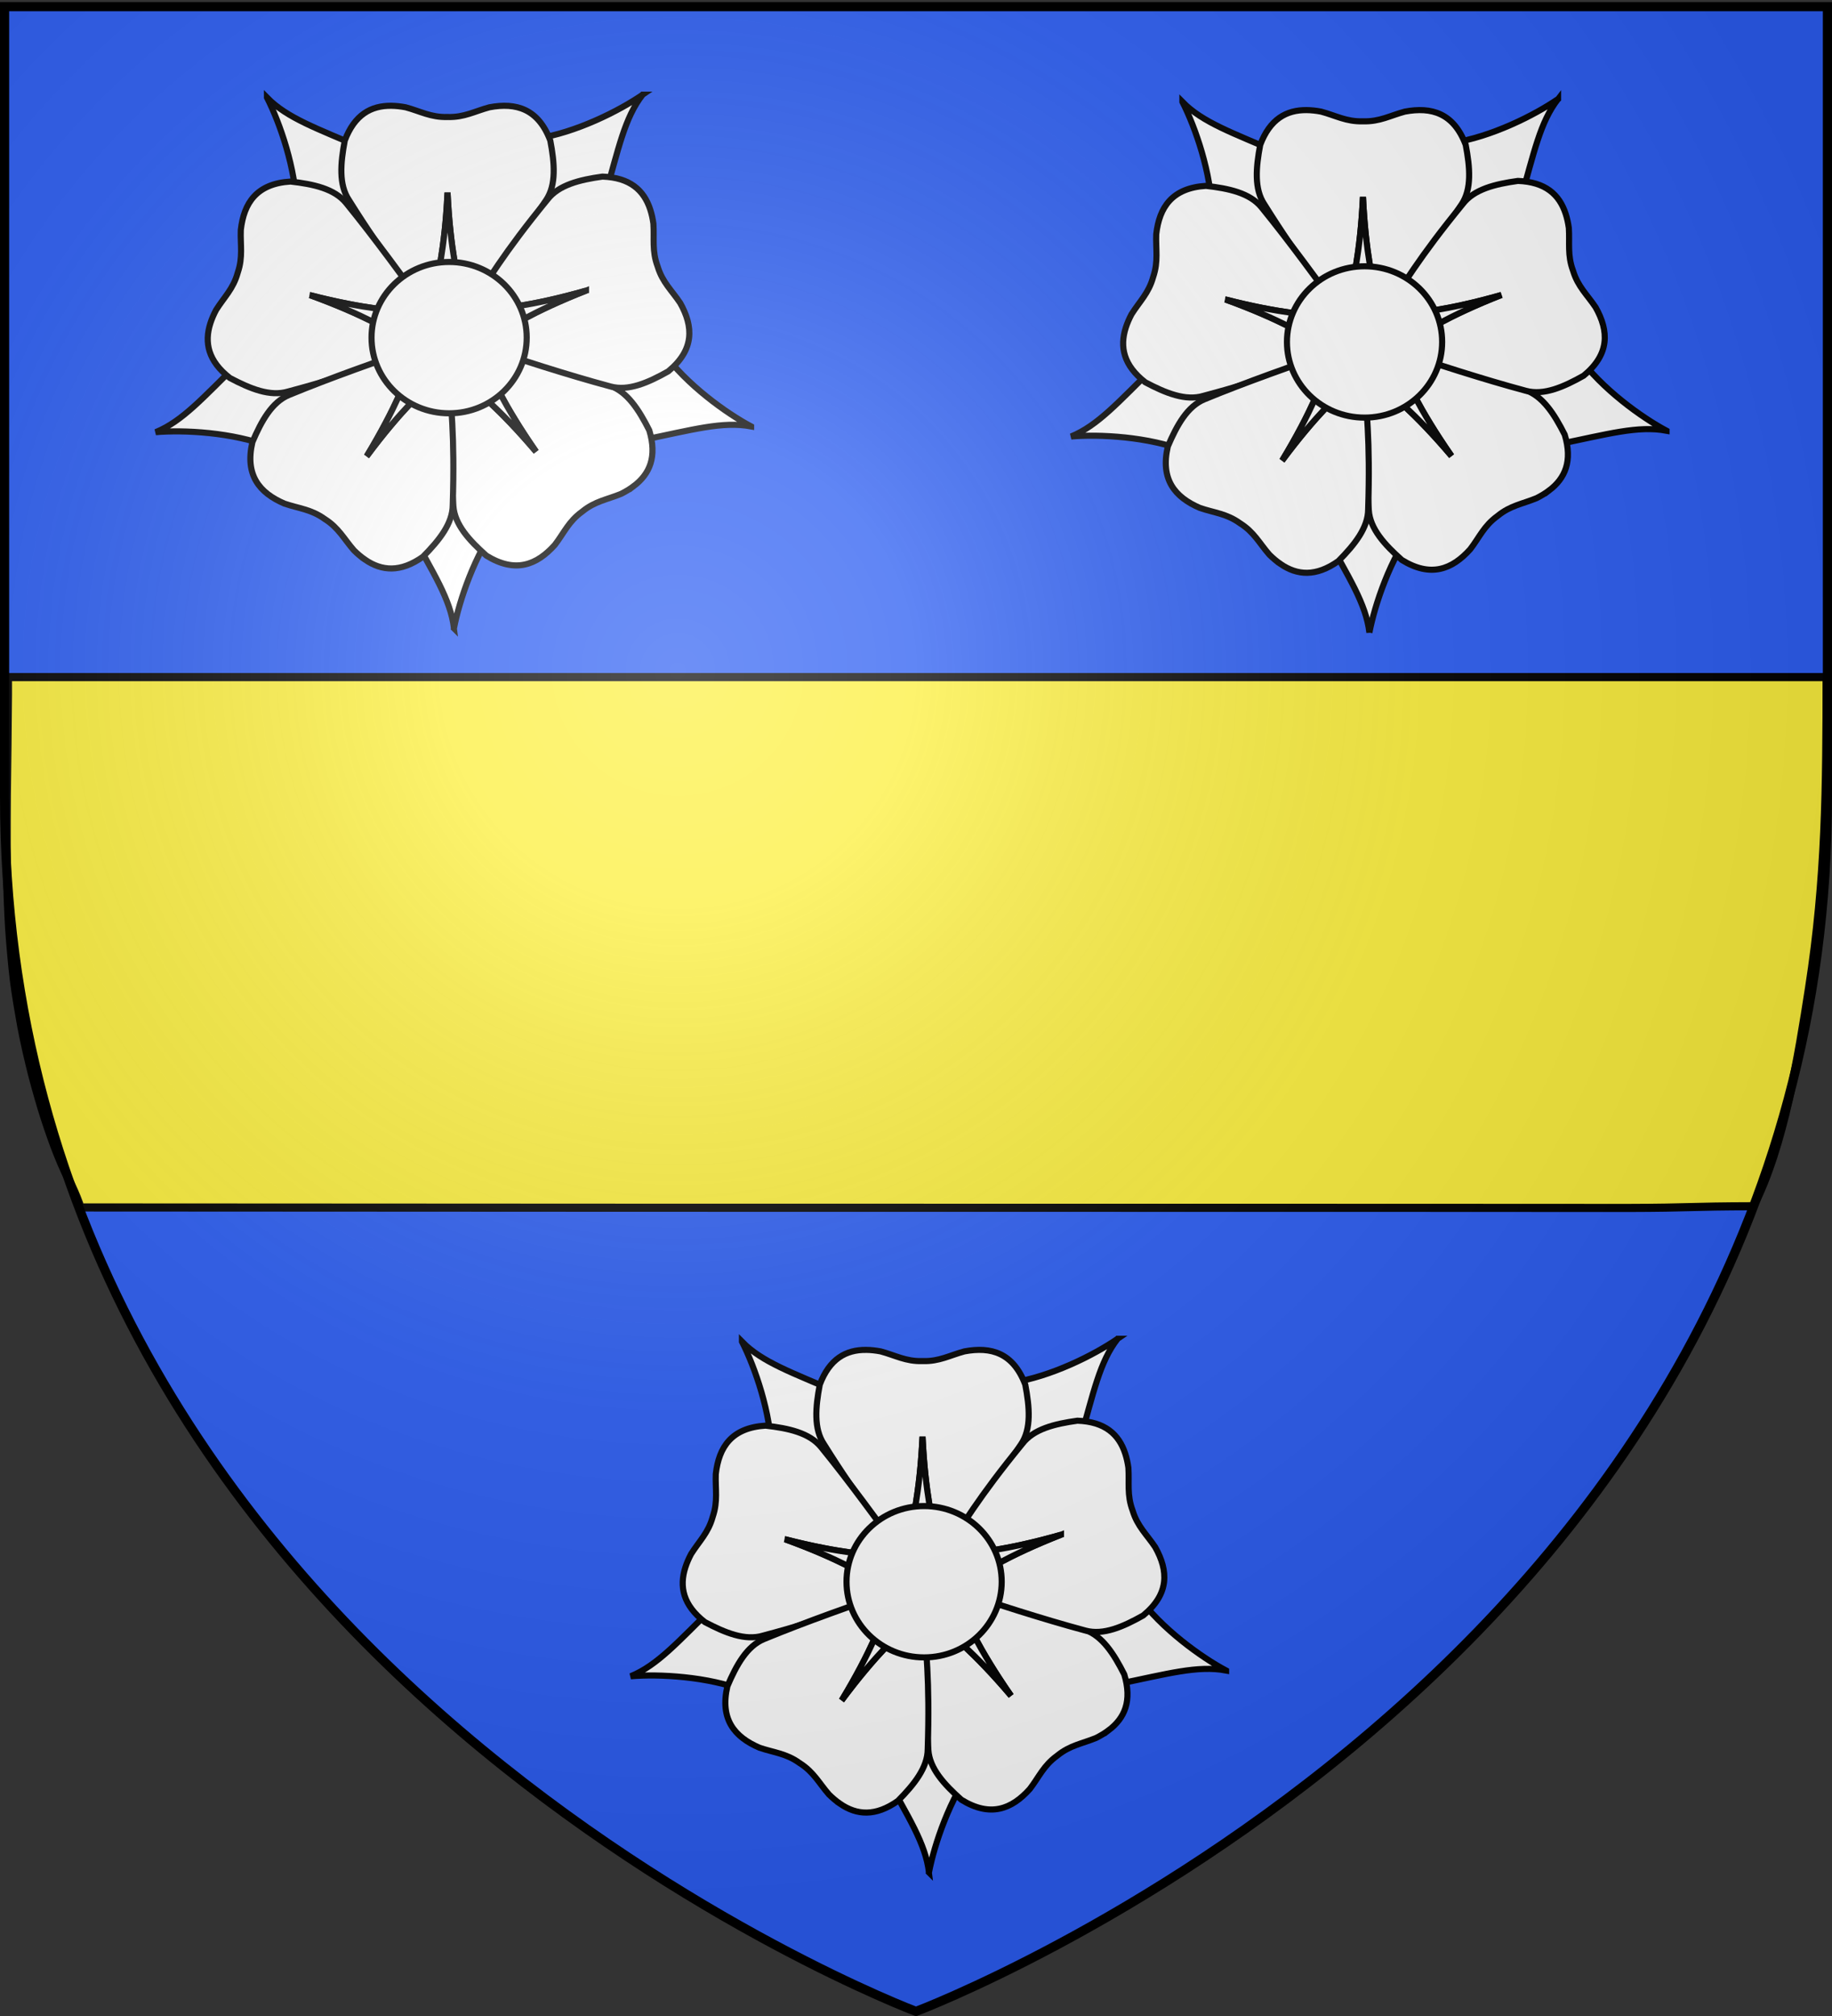
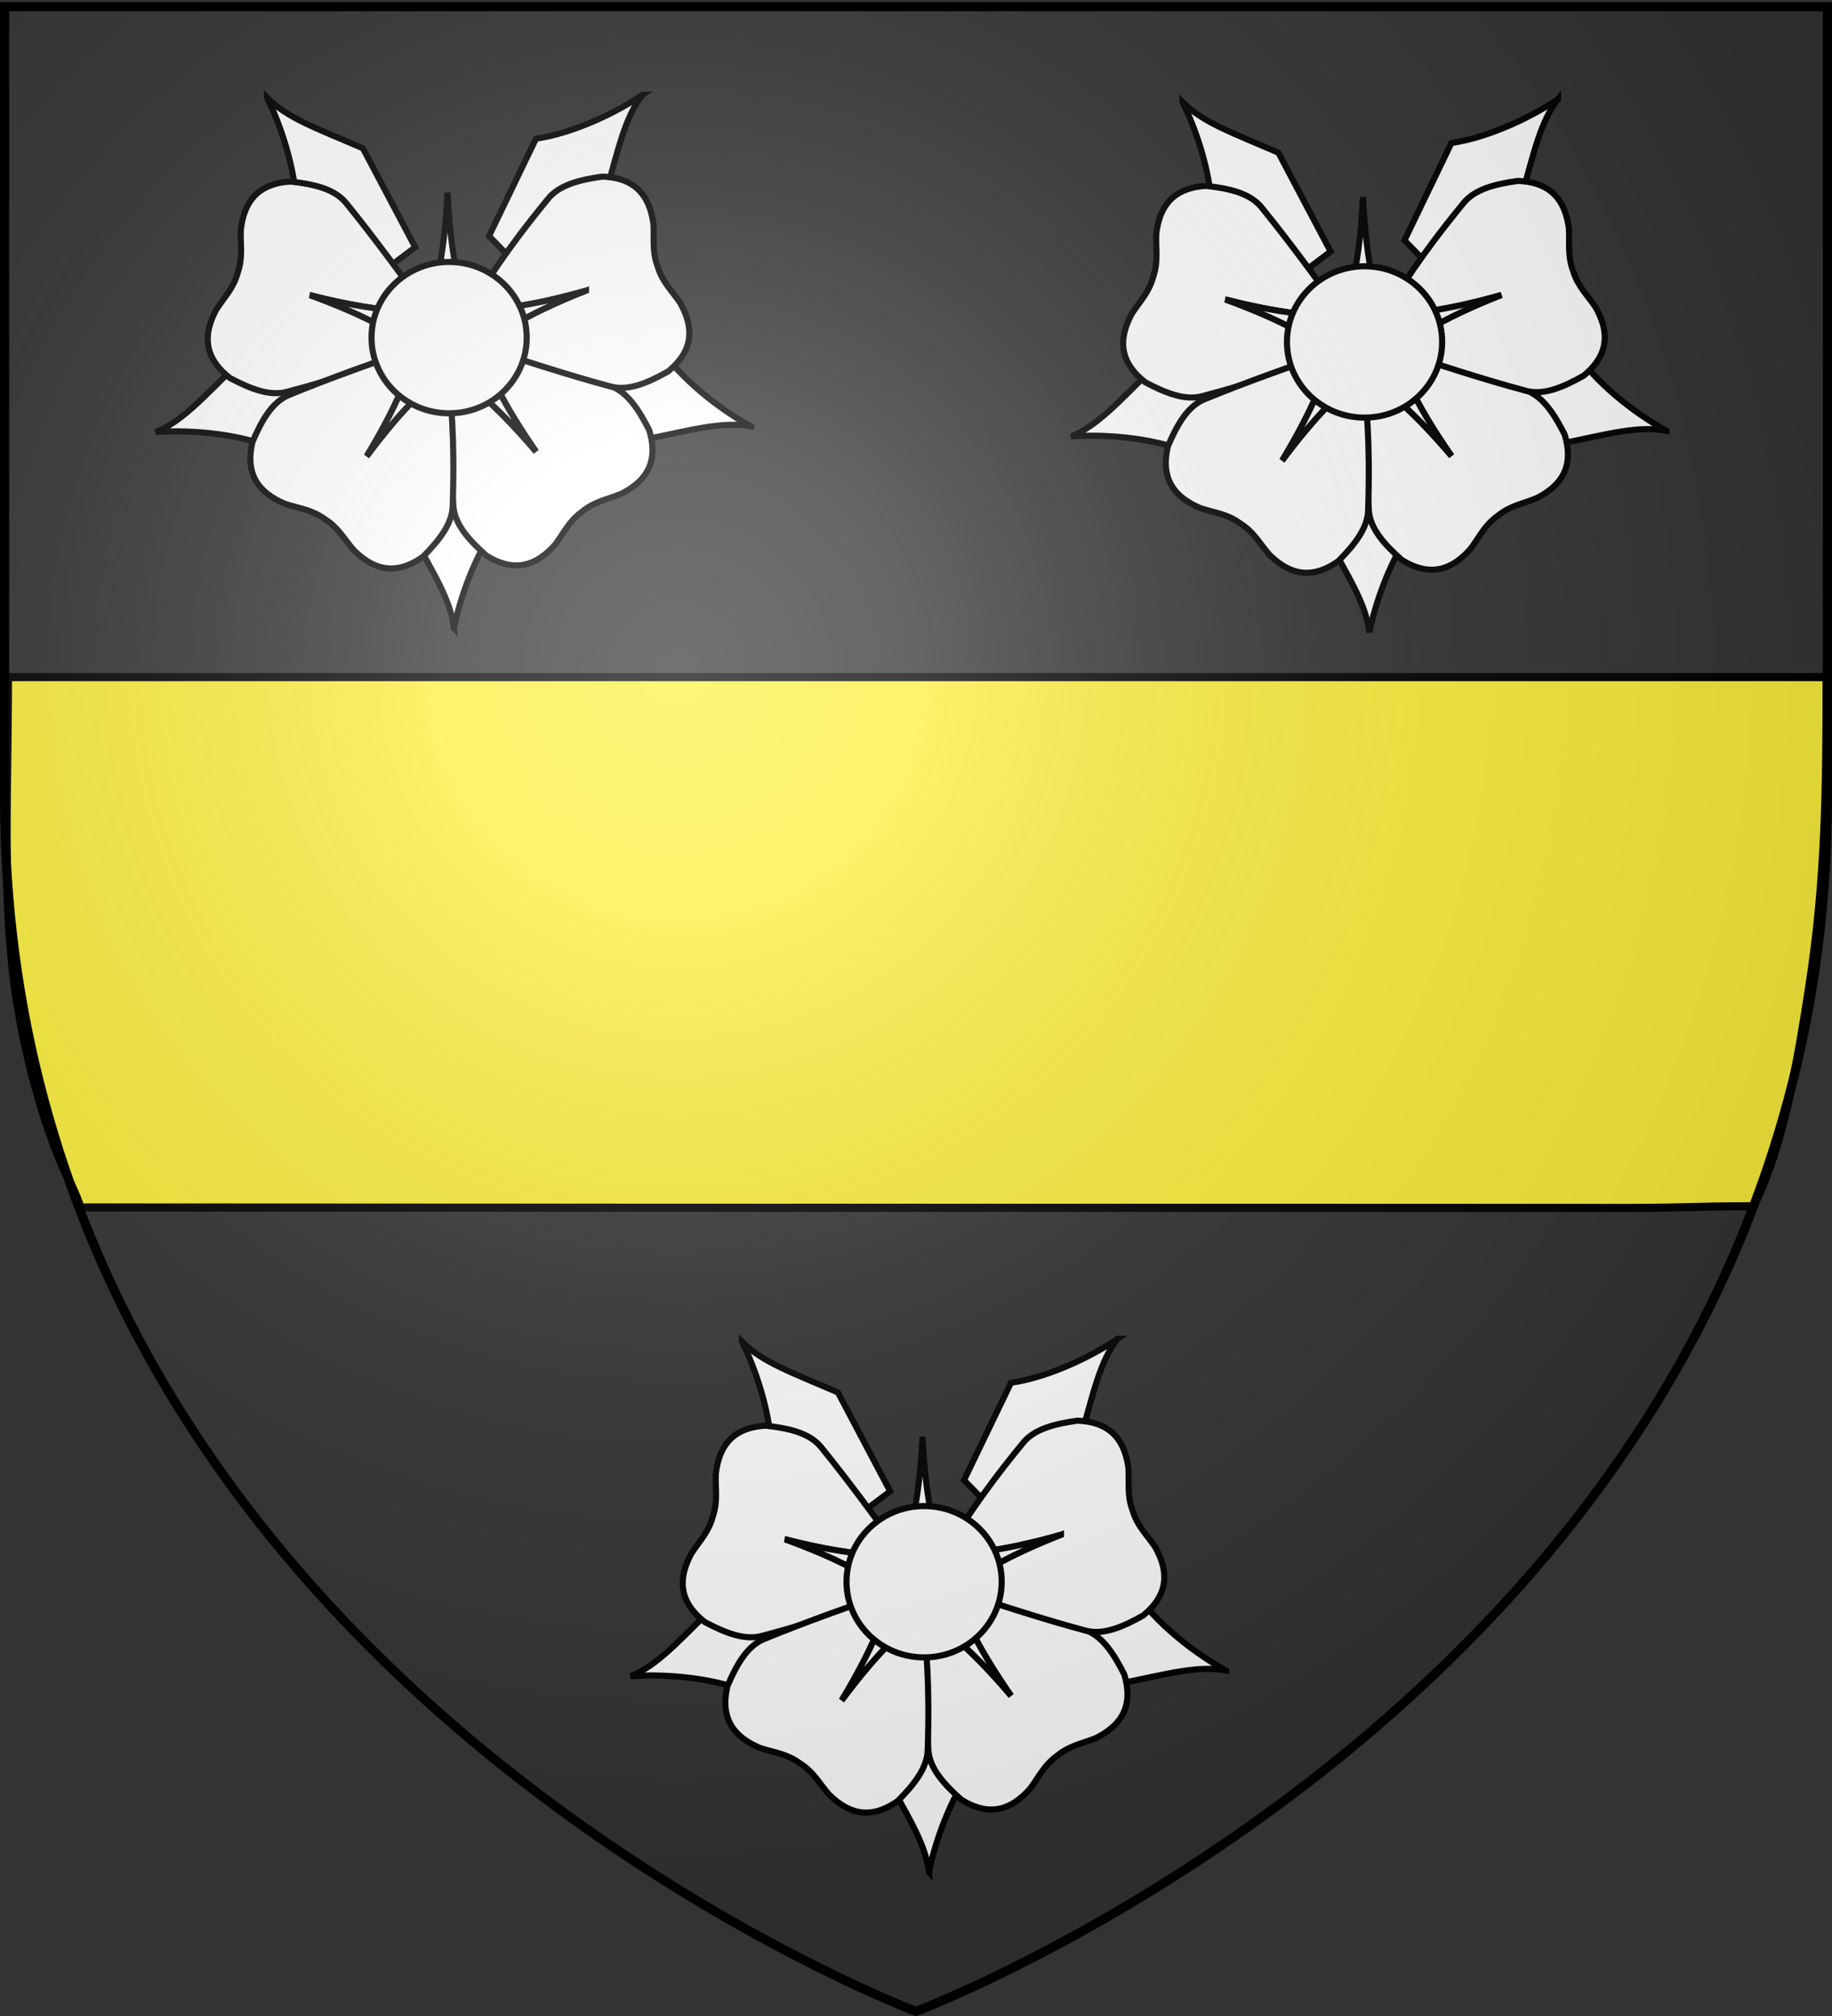
<svg xmlns="http://www.w3.org/2000/svg" xmlns:xlink="http://www.w3.org/1999/xlink" width="600" height="660" version="1.0">
  <rect width="100%" height="100%" fill="#333333" stroke="none" />
  <defs>
    <radialGradient xlink:href="#a" id="c" cx="221.445" cy="226.331" r="300" fx="221.445" fy="226.331" gradientTransform="matrix(1.353 0 0 1.349 -77.63 -85.747)" gradientUnits="userSpaceOnUse" />
    <linearGradient id="a">
      <stop offset="0" style="stop-color:white;stop-opacity:.314" />
      <stop offset=".19" style="stop-color:white;stop-opacity:.251" />
      <stop offset=".6" style="stop-color:#6b6b6b;stop-opacity:.125" />
      <stop offset="1" style="stop-color:black;stop-opacity:.125" />
    </linearGradient>
  </defs>
  <g style="display:inline">
-     <path d="M300 658.5s298.5-112.32 298.5-397.772V2.176H1.5v258.552C1.5 546.18 300 658.5 300 658.5z" style="fill:#2b5df2;fill-opacity:1;fill-rule:evenodd;stroke:none" />
    <path d="M2.606 227.227c-.1 10.95-.195 21.901-.366 32.851-.024 5.489-.084 10.978-.053 16.466.043 7.761.193 15.522.589 23.278.259 5.754.788 11.499 1.341 17.24.5 5.096 1.32 10.167 2.21 15.228.865 5.318 2.022 10.602 3.288 15.869 1.153 4.867 2.517 9.7 3.95 14.52 1.278 4.222 2.713 8.413 4.249 12.58 1.436 3.733 2.935 7.457 4.818 11.066 1.146 2.46 2.308 4.92 3.2 7.445.37.493-.126 1.788 1.028 1.528 61.588.023 123.18.075 184.77.096 81.942.01 163.884.01 245.826.029 25.209.01 50.417.04 75.626.037 21.618-.055 19.53-.505 41.148-.56 10.046-19.655 14.832-49.432 18.25-71.444 5.619-36.172 5.704-65.802 5.769-101.78H2.606v5.55z" style="fill:#fcef3c;fill-opacity:1;stroke:#000;stroke-width:2.664;stroke-miterlimit:4;stroke-opacity:1;stroke-dashoffset:0;display:inline" />
    <g id="b" style="fill:#fff;stroke:#000;stroke-width:2;stroke-opacity:1;display:inline">
      <g style="fill:#fff;stroke:#000;stroke-width:9.901;stroke-miterlimit:4;stroke-opacity:1;stroke-dasharray:none">
        <path d="M958.886 534.195c-40.541-21.548-104.773-67.727-143.034-120.587l-175.12 5.216-17.823 54.37 161.228 82.716c79.366-16.12 128.42-30.41 174.749-21.715zM477.117 861.464c8.619-45.095 33.775-120.098 72.982-172.26L493.414 523.43l-57.207-.976-31.43 178.462c38.835 71.07 66.97 113.717 72.34 160.548zM-6.497 543.543c45.748-3.874 124.757.1 185.566 23.771l144.317-99.332-14.504-55.347-180.32 17.915c-57.947 56.577-91.416 95.18-135.06 112.993zM783.021-3.399C745.207 22.64 674.614 58.344 610.067 67.922L533.95 225.721l40.028 40.884 147.739-104.927C744.006 83.818 753.943 33.702 783.02-3.4zM173.937 1.2C194.801 42.096 220.955 116.757 222 182.002l146.474 96.123 45.773-34.33-84.68-160.205c-74.27-32.293-122.654-48.707-155.629-82.392z" style="fill:#fff;fill-opacity:1;fill-rule:evenodd;stroke:#000;stroke-width:9.901;stroke-linecap:butt;stroke-linejoin:miter;stroke-miterlimit:4;stroke-opacity:1;stroke-dasharray:none" transform="matrix(.202 0 0 .202 52.3 31.69)" />
      </g>
      <g style="fill:#fff;stroke:#000;stroke-width:9.901;stroke-opacity:1">
-         <path d="M375.288 14.554c-32.685-.297-59.353 14.483-75.187 56.313-6.989 36.771-9.942 71.538 6.75 96.469 60.616 96.864 92.604 132.068 132.344 183.968 10.671-56.299 23.002-102.66 27.5-196 4.498 93.34 16.828 139.701 27.5 196 44.968-60.901 90.684-121.428 132.375-183.968 16.691-24.931 13.707-59.698 6.718-96.469C613.8 19.384 577.91 8.88 534.57 17.023c-23.696 6.38-40.852 16.455-67.282 15.719l-.053.004h-1.094l-.009-.004c-26.43.736-43.616-9.34-67.312-15.719-8.126-1.527-15.988-2.4-23.531-2.469z" style="fill:#fff;fill-opacity:1;fill-rule:evenodd;stroke:#000;stroke-width:9.901;stroke-linecap:butt;stroke-linejoin:miter;stroke-miterlimit:4;stroke-opacity:1;stroke-dasharray:none" transform="matrix(.202 0 0 .202 52.3 31.69)" />
        <path d="M466.695 155.304c-4.498 93.34-16.829 139.701-27.5 196-.156-.203-.314-.39-.469-.593l.062 1.187h54.97l.124-2.219c-10.599-55.567-22.733-101.94-27.187-194.375zM82.133 367.212c-9.933 31.14-3.684 60.983 31.607 88.46 33.07 17.533 65.415 30.617 94.163 22.03 110.44-29.32 153.52-49.49 214.838-72.137-50.64-26.816-91.295-52.284-179.146-84.135 90.507 23.256 138.442 25.161 195.383 31.586-44.913-60.943-89.247-122.49-136.692-180.785-18.893-23.307-52.99-30.72-90.186-34.897-54.942 3.422-75.574 34.612-80.587 78.424-.9 24.523 3.662 43.888-4.844 68.923l-.012.052-.323 1.045-.006.008c-7.099 25.47-21.799 38.916-34.889 59.672-3.858 7.314-7.013 14.568-9.305 21.754z" style="fill:#fff;fill-opacity:1;fill-rule:evenodd;stroke:#000;stroke-width:9.901;stroke-linecap:butt;stroke-linejoin:miter;stroke-miterlimit:4;stroke-opacity:1;stroke-dasharray:none" transform="matrix(.202 0 0 .202 52.3 31.69)" />
        <path d="M243.595 321.43c87.851 31.851 128.506 57.319 179.146 84.135-.24.088-.466.184-.705.272l1.153.291 16.227-52.52-2.083-.773c-56.22-6.278-104.109-8.374-193.738-31.405zM768.51 631.019c26.093-19.688 38.224-47.66 25.28-90.472-16.874-33.41-35.725-62.772-64.154-72.361-107.096-39.84-153.914-48.25-217.053-65.17 25.857 51.135 44.342 95.405 97.671 172.14-60.46-71.252-98.496-100.489-141.273-138.615 1.475 75.69 2.128 151.539 7.2 226.53 1.964 29.938 25.521 55.68 53.475 80.57 46.831 28.934 81.687 15.384 111.08-17.49 14.896-19.5 22.355-37.945 43.755-53.472l.04-.035.867-.667.01-.003c20.504-16.694 40.27-19.183 62.944-28.57 7.372-3.742 14.137-7.842 20.159-12.386z" style="fill:#fff;fill-opacity:1;fill-rule:evenodd;stroke:#000;stroke-width:9.901;stroke-linecap:butt;stroke-linejoin:miter;stroke-miterlimit:4;stroke-opacity:1;stroke-dasharray:none" transform="matrix(.202 0 0 .202 52.3 31.69)" />
        <path d="M610.254 575.157c-53.33-76.736-71.814-121.006-97.671-172.141.247.066.486.119.733.185l-.773-.904-43.577 33.507 1.254 1.835c42.273 37.59 80.16 66.956 140.034 137.518zM333.068 750.217c26.961 18.48 57.339 21.088 93.815-4.796 26.312-26.62 48.156-53.828 48.21-83.83 3.724-114.206-3.187-161.268-7.218-226.512-40.262 40.774-76.357 72.374-132.157 147.332 48.333-79.977 63.961-125.333 86.51-178.012-71.295 25.462-143 50.196-212.489 78.845-27.76 11.38-44.677 41.9-59.389 76.317-12.543 53.6 11.385 82.34 51.898 99.756 23.225 7.923 43.083 9.131 64.609 24.485l.046.027.908.61.006.008c22.346 14.132 30.99 32.082 47.098 50.594 5.893 5.8 11.931 10.911 18.153 15.176z" style="fill:#fff;fill-opacity:1;fill-rule:evenodd;stroke:#000;stroke-width:9.901;stroke-linecap:butt;stroke-linejoin:miter;stroke-miterlimit:4;stroke-opacity:1;stroke-dasharray:none" transform="matrix(.202 0 0 .202 52.3 31.69)" />
        <path d="M335.718 582.411c55.8-74.958 91.895-106.558 132.157-147.332.016.256.042.5.058.755l.61-1.02-45.621-30.664-1.342 1.772c-22.2 52.031-37.997 97.288-85.862 176.49zM795.294 182.527c-10.181-31.061-32.72-51.594-77.418-53.205-37.073 5.15-70.955 13.481-89.231 37.275-72.364 88.433-95.476 130.007-131.924 184.27 56.752-7.912 104.622-11.071 194.49-36.688-86.989 34.14-126.964 60.662-176.884 88.794 72.091 23.106 144.067 47.041 216.662 66.52 28.962 7.832 60.944-6.124 93.543-24.516 42.536-34.943 40.999-72.308 19.41-110.76-13.629-20.407-28.666-33.434-36.429-58.71l-.02-.049-.35-1.036v-.01c-9.157-24.803-5.114-44.31-6.655-68.802-1.155-8.187-2.845-15.915-5.194-23.083z" style="fill:#fff;fill-opacity:1;fill-rule:evenodd;stroke:#000;stroke-width:9.901;stroke-linecap:butt;stroke-linejoin:miter;stroke-miterlimit:4;stroke-opacity:1;stroke-dasharray:none" transform="matrix(.202 0 0 .202 52.3 31.69)" />
        <g style="fill:#fff;fill-opacity:1;stroke:#000;stroke-width:9.901;stroke-opacity:1">
          <path d="M469.438 156.219c-4.498 93.339-16.83 139.7-27.5 196-.156-.203-.314-.391-.47-.594l.063 1.188H496.5l.125-2.22c-10.599-55.567-22.733-101.94-27.188-194.374z" style="fill:#fff;fill-opacity:1;fill-rule:evenodd;stroke:#000;stroke-width:9.901;stroke-linecap:butt;stroke-linejoin:miter;stroke-miterlimit:4;stroke-opacity:1;stroke-dasharray:none" transform="scale(.202) rotate(71.331 490.423 648.531)" />
        </g>
      </g>
      <path d="M614.688 409.418c.02 71.256-59.245 129.03-132.36 129.03-73.114 0-132.38-57.774-132.36-129.03-.02-71.256 59.246-129.03 132.36-129.03 73.115 0 132.38 57.774 132.36 129.03z" style="fill:#fff;fill-opacity:1;fill-rule:evenodd;stroke:#000;stroke-width:10.438;stroke-miterlimit:4;stroke-opacity:1;stroke-dasharray:none" transform="matrix(.192 0 0 .192 54.485 31.926)" />
    </g>
    <use xlink:href="#b" width="600" height="660" transform="translate(299.813 1.414)" />
    <use xlink:href="#b" width="600" height="660" transform="translate(155.564 407.294)" />
  </g>
  <g style="display:inline">
    <path d="M300 658.5s298.5-112.32 298.5-397.772V2.176H1.5v258.552C1.5 546.18 300 658.5 300 658.5z" style="fill:url(#c)#000;fill-opacity:1;fill-rule:evenodd;stroke:none" />
  </g>
  <path d="M300 658.5S1.5 546.18 1.5 260.728V2.176h597v258.552C598.5 546.18 300 658.5 300 658.5z" style="opacity:1;fill:none;fill-opacity:1;fill-rule:evenodd;stroke:#000;stroke-width:3;stroke-linecap:butt;stroke-linejoin:miter;stroke-miterlimit:4;stroke-dasharray:none;stroke-opacity:1" />
</svg>